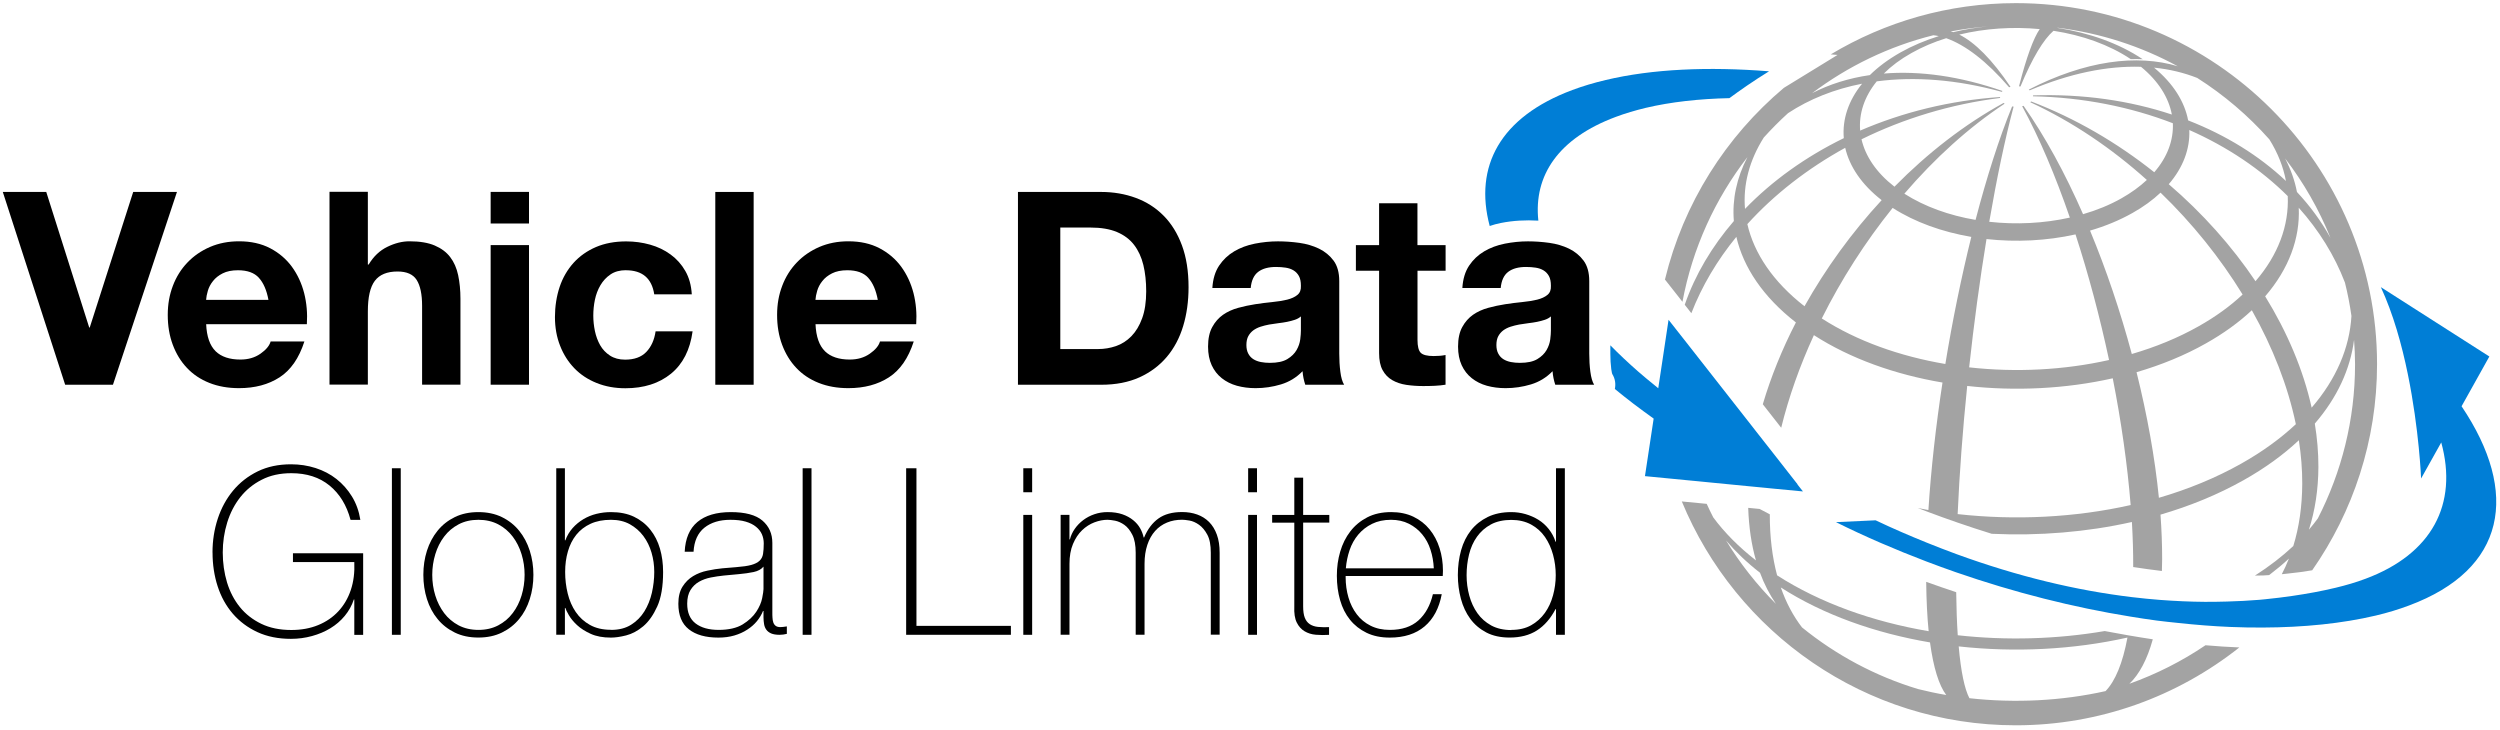
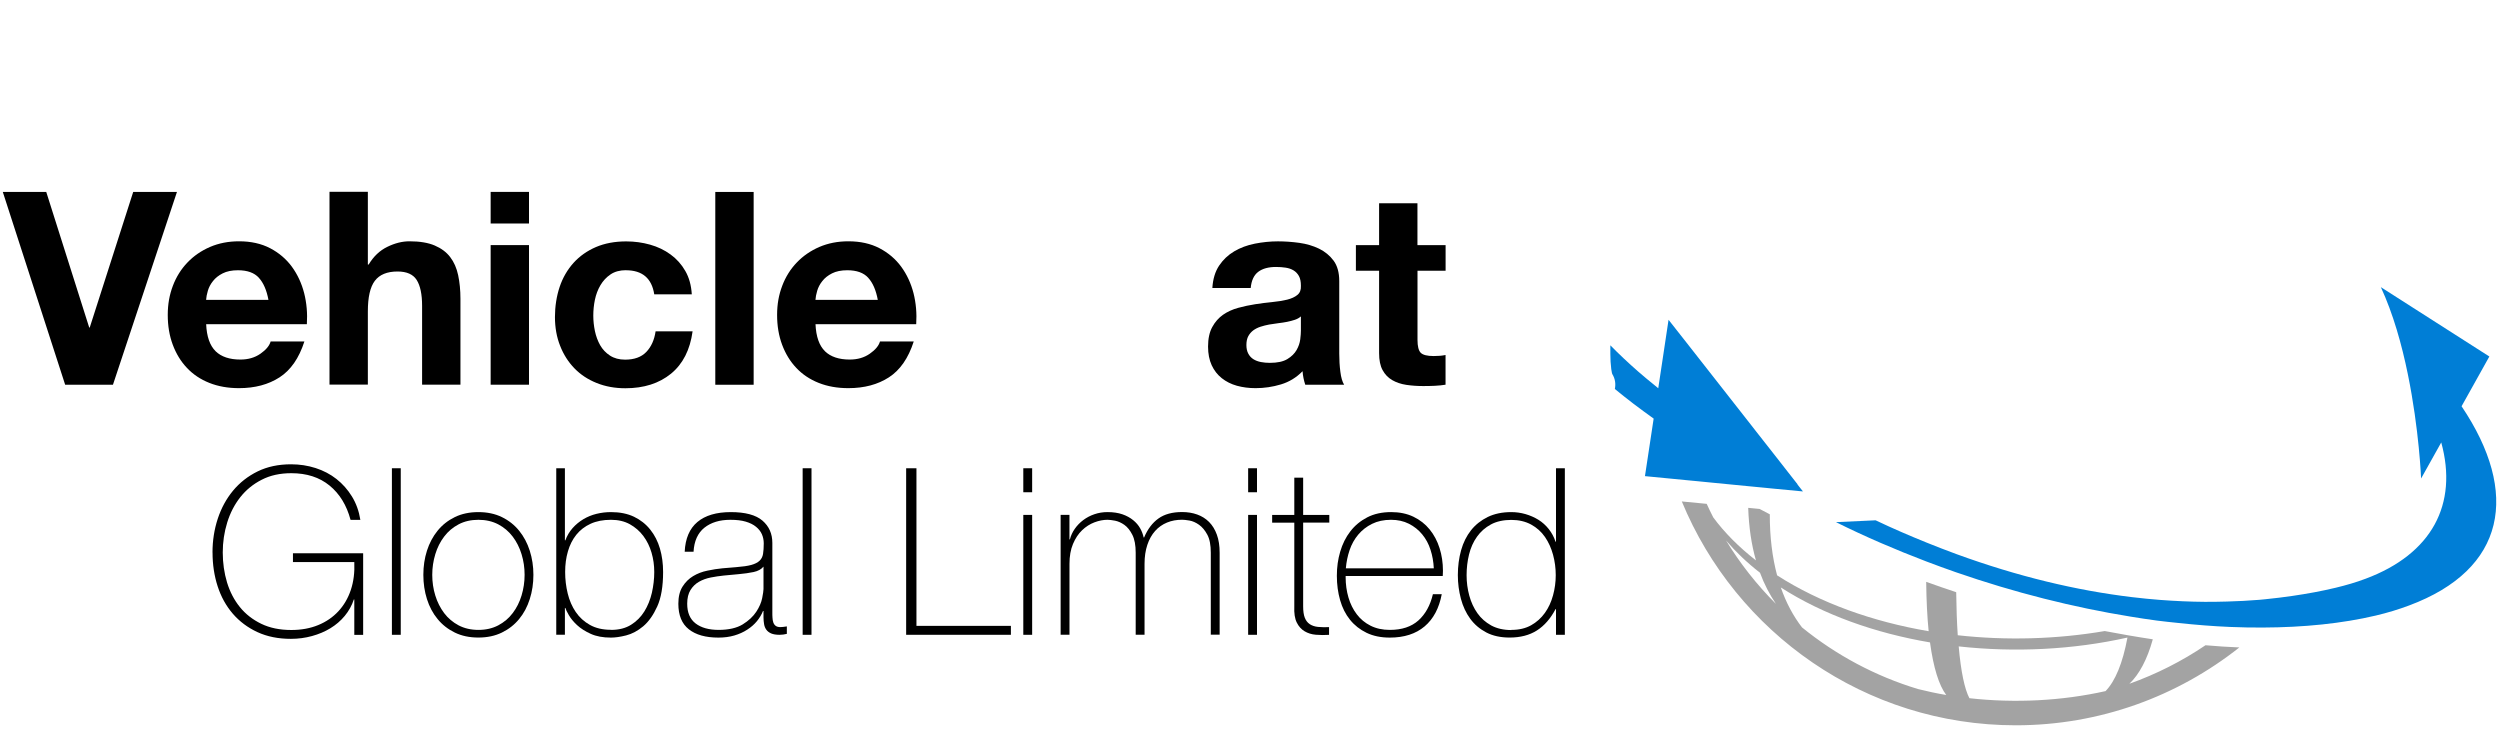
<svg xmlns="http://www.w3.org/2000/svg" id="Layer_6" data-name="Layer 6" viewBox="0 0 500 146">
  <defs>
    <style>
      .cls-1 {
        fill: #a3a3a3;
      }

      .cls-2 {
        fill: #007ed6;
      }
    </style>
  </defs>
  <g>
-     <path class="cls-1" d="M332.97,55.88l2.81,3.57.31.4.4.51c2.01-10.74,6.55-20.6,12.99-28.93-2.14,4.13-3.07,8.46-2.71,12.78-4.38,5.08-7.74,10.72-9.82,16.74l1.32,1.69c2.09-5.39,5.13-10.54,9-15.27,1.4,6.09,5.35,12.02,11.91,17.12-2.77,5.37-5,10.88-6.62,16.36l3.68,4.7c1.51-6.15,3.72-12.39,6.54-18.52,7.3,4.7,16.23,7.87,25.72,9.48-1.33,8.7-2.3,17.37-2.82,25.5-.72-.12-1.43-.27-2.13-.41.7.27,1.41.54,2.11.81,1.94.73,3.88,1.43,5.83,2.1,2.28.79,4.57,1.54,6.86,2.25,9.43.44,18.99-.33,28.03-2.36.18,3.06.27,6.03.26,8.88,0,.05,0,.09,0,.13,1.94.3,3.84.56,5.74.79.02-.79.05-1.58.05-2.41,0-2.85-.11-5.82-.33-8.86,5.92-1.73,11.53-4.03,16.63-6.9,4.29-2.41,7.98-5.1,11.04-7.98.45,2.93.69,5.83.68,8.68-.02,4.55-.63,8.73-1.79,12.48-2.23,2.09-4.79,4.06-7.67,5.91.57-.02,1.15,0,1.71-.03.38-.02.74-.05,1.13-.07,1.4-1.07,2.74-2.17,3.96-3.31-.43,1.09-.91,2.13-1.43,3.13.02,0,.04,0,.05,0,.38-.03.75-.08,1.12-.12,1.69-.17,3.34-.39,4.91-.66,8.16-11.7,12.97-25.9,12.97-41.22,0-39.82-32.4-72.21-72.22-72.21-13.53,0-26.2,3.75-37.04,10.25l1.36.11-10.73,6.58c-11.6,9.76-20.1,23.1-23.78,38.3ZM352.76,27.5c1.54-1.7,3.15-3.33,4.85-4.87,4.27-2.81,9.26-4.81,14.81-5.89-2.75,3.39-3.98,7.15-3.66,10.89-7.64,3.73-14.35,8.55-19.76,14.15-.41-4.85.88-9.73,3.76-14.28ZM360.91,61.26c-6.3-4.9-10.1-10.59-11.44-16.44,5.35-5.91,12.01-11.1,19.57-15.26.86,3.73,3.28,7.35,7.29,10.47-5.97,6.46-11.2,13.68-15.43,21.22ZM389.08,72.8c-9.12-1.55-17.7-4.59-24.72-9.11,3.88-7.78,8.69-15.3,14.17-22.11,4.47,2.87,9.93,4.81,15.73,5.8-2,8.09-3.77,16.74-5.19,25.42ZM397.29,47.81c5.92.66,12.08.35,17.81-.93,2.6,7.97,4.87,16.52,6.71,25.12-9.01,2.03-18.68,2.51-27.98,1.47.95-8.75,2.13-17.48,3.47-25.66ZM391.53,102.83c.36-8.15,1.01-16.87,1.91-25.64,9.68,1.08,19.74.58,29.11-1.53,1.7,8.63,2.93,17.25,3.58,25.35-11.14,2.51-23.1,3.09-34.6,1.81ZM418.01,46.12c3.02-.88,5.87-2.05,8.48-3.52,2.19-1.23,4.07-2.6,5.62-4.07,6.36,6.13,11.93,13.07,16.41,20.37-2.45,2.3-5.4,4.45-8.84,6.38-4.08,2.3-8.58,4.14-13.32,5.52-2.28-8.49-5.11-16.89-8.36-24.7ZM453.85,27.84c1.7,2.71,2.81,5.52,3.34,8.36-5.34-5.05-11.99-9.17-19.56-12.12-.71-3.73-2.97-7.39-6.82-10.55,3.08.31,5.98,1.01,8.64,2.06,5.35,3.4,10.19,7.53,14.39,12.25ZM457.55,39.22c.26,5.87-1.9,11.75-6.45,17.02-4.74-7.04-10.63-13.64-17.35-19.4,2.89-3.35,4.27-7.1,4.11-10.84,7.63,3.37,14.31,7.87,19.69,13.22ZM448.24,92.73c-5.05,2.84-10.6,5.12-16.46,6.83-.8-8.06-2.35-16.6-4.47-25.12,4.93-1.44,9.61-3.35,13.86-5.75,3.58-2.01,6.65-4.25,9.2-6.64,4.18,7.42,7.21,15.16,8.8,22.79-3.04,2.84-6.68,5.5-10.93,7.89ZM453.04,59.26c4.73-5.48,6.99-11.61,6.71-17.71,4.04,4.51,7.17,9.56,9.24,14.97.55,2.19.98,4.42,1.3,6.68-.37,6.35-3.04,12.64-7.96,18.33-1.67-7.54-4.88-15.1-9.3-22.27ZM463.56,103.69c-.56.76-1.14,1.51-1.78,2.25,1.23-3.82,1.88-8.03,1.9-12.58,0-2.85-.24-5.74-.72-8.64,4.51-5.22,7.11-10.94,7.85-16.75.12,1.61.2,3.24.2,4.88,0,11.1-2.7,21.57-7.44,30.83ZM466.09,47.56c-1.82-3.28-4.06-6.35-6.7-9.16-.43-2.27-1.23-4.52-2.37-6.72,3.7,4.83,6.76,10.16,9.07,15.88ZM405.76,17.93c.06.05.12.09.18.14,7.99-3.41,15.53-4.92,22.26-4.71,3.49,2.86,5.54,6.17,6.17,9.55-8.39-2.79-17.81-4.17-27.78-3.83.01.06.02.12.02.18,10.03.21,19.51,2.13,27.96,5.39.15,3.38-1.09,6.78-3.72,9.8-7.44-5.92-15.79-10.8-24.63-14.16-.05.06-.1.11-.16.16,8.36,3.86,16.27,9.21,23.31,15.54-1.42,1.33-3.11,2.56-5.09,3.68-2.35,1.33-4.94,2.38-7.67,3.17-3.59-8.19-7.63-15.61-11.9-21.67-.09.03-.19.05-.28.07,3.42,6.28,6.66,13.91,9.54,22.28-5.19,1.16-10.76,1.44-16.12.84,1.48-8.6,3.13-16.49,4.87-23.03-.1-.01-.19-.02-.3-.04-2.62,6.42-5.09,14.2-7.31,22.69-5.25-.89-10.19-2.65-14.24-5.24,6.08-7.08,12.87-13.26,20.05-18-.02-.02-.05-.04-.08-.06-.04-.03-.08-.06-.12-.09-7.83,4.29-15.22,10.04-21.83,16.75-3.63-2.82-5.81-6.1-6.59-9.48,8.39-4.13,17.79-7.02,27.73-8.27-.01-.06-.02-.12-.03-.18-10.03.68-19.5,3.05-27.97,6.71-.28-3.38.83-6.78,3.32-9.85,7.57-1,16.04-.37,25,2.1.04-.06.09-.11.15-.17-8.51-2.97-16.56-4.07-23.74-3.49,1.5-1.49,3.33-2.87,5.53-4.1,2.14-1.21,4.47-2.2,6.95-2.97,3.81,1.34,8.07,4.57,12.58,9.81.09-.03.18-.05.28-.08-3.67-5.47-7.15-8.92-10.25-10.45,5.16-1.25,10.71-1.61,16.09-1.1-1.25,1.83-2.65,5.62-4.14,11.44.1.01.2.03.29.04,2.37-5.71,4.61-9.4,6.61-11.14,5.74.88,11.14,2.78,15.45,5.67.82-.03,1.62-.02,2.4.02-4.77-3.2-10.74-5.3-17.08-6.27.03-.01.05-.01.07-.03,8.59,1.06,16.7,3.72,24,7.7-8.18-2.47-18.5-1.12-29.78,4.67ZM398.23,5.22c-2.58.23-5.13.61-7.59,1.21-.17-.06-.34-.1-.51-.14,2.65-.51,5.35-.86,8.1-1.06ZM386.7,7.05c.35.05.7.09,1.06.17-2.72.85-5.31,1.94-7.67,3.27-2.42,1.37-4.46,2.89-6.12,4.53-4.21.61-8.08,1.83-11.54,3.61,7.13-5.37,15.35-9.37,24.27-11.59Z" />
    <path class="cls-1" d="M425.86,136.77c1.98-1.88,3.58-4.86,4.7-8.91-1.65-.24-3.32-.53-5-.81-1.53-.26-3.07-.54-4.61-.84-9.6,1.64-19.66,1.92-29.4.84-.17-2.54-.27-5.41-.31-8.61-2-.66-4.01-1.36-6-2.07.04,3.69.2,7,.49,9.87-11.18-1.9-21.7-5.64-30.31-11.17-.96-3.61-1.47-7.68-1.46-12.21-.68-.35-1.36-.71-2.04-1.07l-2.28-.22c.13,3.81.64,7.34,1.55,10.51-3.46-2.7-6.31-5.58-8.54-8.6-.46-.89-.89-1.79-1.31-2.71l-.53-.05-.5-.05-3.95-.38c10.83,26.25,36.68,44.77,66.79,44.77,16.88,0,32.41-5.83,44.72-15.57-2.23-.09-4.48-.24-6.77-.44-4.7,3.18-9.81,5.77-15.24,7.71ZM425.49,127.52c-.95,5.12-2.45,8.72-4.38,10.7-8.77,1.97-18.18,2.43-27.23,1.42-.96-1.83-1.7-5.31-2.14-10.36,11.22,1.24,22.89.67,33.76-1.77ZM386,128.48c.69,5.08,1.8,8.61,3.25,10.52-1.91-.32-3.79-.73-5.65-1.19-8.56-2.59-16.42-6.82-23.2-12.33-1.74-2.26-3.17-4.92-4.24-7.99,8.47,5.44,18.82,9.12,29.83,10.99ZM345.21,108.1c1.91,2.24,4.16,4.41,6.79,6.45.84,2.29,1.93,4.34,3.18,6.22-3.8-3.8-7.15-8.05-9.97-12.67Z" />
  </g>
  <g>
-     <path class="cls-2" d="M492.31,81.26l2.38-4.26,3.18-5.7-21.7-13.87s0,0,0,0c2.47,5.33,4.2,11.54,5.39,17.37,0,.01,0,.02,0,.04,0,0,0,0,.01.01,2.27,11.09,2.65,20.85,2.65,20.85l4.03-7.21c3.39,12.35-1.86,22.31-15.14,27.26-1.84.7-3.86,1.29-5.98,1.8-2.79.67-5.68,1.2-8.63,1.63-1.7.25-3.43.46-5.19.64-.09,0-.18.02-.27.03-.38.04-.75.08-1.13.11-2.14.18-4.32.29-6.53.35-1.45.04-2.92.07-4.4.06-2.94-.02-5.95-.16-9-.39-1.83-.14-3.68-.33-5.55-.55-11.13-1.33-22.91-4.14-35.15-8.61-1.96-.72-3.94-1.49-5.93-2.29-3.39-1.37-6.79-2.83-10.23-4.47l-7.93.37c5.87,2.92,11.93,5.52,18.07,7.86,1.99.76,3.98,1.48,5.98,2.18,11.63,4.03,23.45,7.01,34.85,8.85,1.78.29,3.56.57,5.32.8,1.42.19,2.82.32,4.22.47,3.53.38,7,.66,10.4.8,2.2.09,4.35.13,6.47.12,8.26-.03,15.92-.81,22.66-2.4,2.37-.56,4.59-1.24,6.64-2.01,19.42-7.23,22.18-22.51,10.51-39.85Z" />
-     <path class="cls-2" d="M300.16,44.6c2.47-.49,4.98-.62,7.51-.47-.97-9.04,4.01-16.48,15.51-20.76,1.84-.69,3.86-1.29,5.98-1.8,5.01-1.18,10.66-1.81,16.72-1.94,1.96-1.45,4.73-3.4,7.93-5.37-12.19-.96-23.36-.47-32.66,1.74-2.37.56-4.61,1.23-6.67,2-14.5,5.41-19.7,15.31-16.54,27.2.71-.24,1.45-.45,2.21-.6Z" />
+     <path class="cls-2" d="M492.31,81.26l2.38-4.26,3.18-5.7-21.7-13.87c2.47,5.33,4.2,11.54,5.39,17.37,0,.01,0,.02,0,.04,0,0,0,0,.01.01,2.27,11.09,2.65,20.85,2.65,20.85l4.03-7.21c3.39,12.35-1.86,22.31-15.14,27.26-1.84.7-3.86,1.29-5.98,1.8-2.79.67-5.68,1.2-8.63,1.63-1.7.25-3.43.46-5.19.64-.09,0-.18.02-.27.03-.38.04-.75.08-1.13.11-2.14.18-4.32.29-6.53.35-1.45.04-2.92.07-4.4.06-2.94-.02-5.95-.16-9-.39-1.83-.14-3.68-.33-5.55-.55-11.13-1.33-22.91-4.14-35.15-8.61-1.96-.72-3.94-1.49-5.93-2.29-3.39-1.37-6.79-2.83-10.23-4.47l-7.93.37c5.87,2.92,11.93,5.52,18.07,7.86,1.99.76,3.98,1.48,5.98,2.18,11.63,4.03,23.45,7.01,34.85,8.85,1.78.29,3.56.57,5.32.8,1.42.19,2.82.32,4.22.47,3.53.38,7,.66,10.4.8,2.2.09,4.35.13,6.47.12,8.26-.03,15.92-.81,22.66-2.4,2.37-.56,4.59-1.24,6.64-2.01,19.42-7.23,22.18-22.51,10.51-39.85Z" />
    <path class="cls-2" d="M359.51,96.86l-1.85-2.36-2.61-3.34-3.88-4.94-.59-.76-13.72-17.5-.22-.28-1-1.27-.14-.18-.13-.16-1.66-2.11-1.3,8.66-.76,5.03h0c-.2-.16-.37-.31-.57-.47-1.18-.95-2.34-1.91-3.43-2.86-2.01-1.76-3.87-3.51-5.58-5.26v1.67c0,1.08.06,2.13.18,3.09.09.71.2.98.2.98.58.92.73,1.98.52,3,1.2.98,2.43,1.96,3.71,2.94,1.3.99,2.67,1.99,4.05,2.98h0s-.73,4.83-.73,4.83l-1.01,6.68,5.69.55,3.81.37h.01s.95.09.95.09l3.04.3,7.18.7,3.54.34h0l.97.1,6.41.61-1.11-1.41Z" />
  </g>
  <g>
    <path d="M42.5,110.49c0-2.36.35-4.61,1.05-6.74.7-2.13,1.72-4,3.06-5.62,1.34-1.61,2.98-2.9,4.92-3.85,1.94-.95,4.17-1.42,6.69-1.42,1.71,0,3.34.25,4.9.75,1.55.5,2.95,1.23,4.17,2.19,1.23.97,2.26,2.13,3.1,3.5.84,1.37,1.4,2.92,1.68,4.67h-1.96c-.78-2.92-2.18-5.21-4.2-6.86-2.02-1.65-4.57-2.47-7.65-2.47-2.24,0-4.22.43-5.92,1.31-1.71.87-3.14,2.04-4.29,3.5-1.15,1.46-2.02,3.15-2.61,5.06-.59,1.91-.89,3.91-.89,5.99s.29,4.11.86,6c.58,1.88,1.43,3.52,2.57,4.92,1.13,1.4,2.56,2.51,4.27,3.34,1.71.83,3.71,1.24,6.02,1.24,1.99,0,3.78-.33,5.36-.98,1.59-.65,2.93-1.57,4.03-2.75s1.94-2.6,2.5-4.27c.56-1.67.79-3.52.7-5.58h-12.27v-1.77h14.04v16.33h-1.77v-7.09h-.09c-.4,1.21-1.01,2.31-1.82,3.29-.81.98-1.77,1.8-2.87,2.47-1.1.67-2.33,1.19-3.68,1.56-1.35.37-2.76.56-4.22.56-2.52,0-4.75-.45-6.7-1.35-1.94-.9-3.58-2.13-4.92-3.68-1.34-1.56-2.35-3.38-3.03-5.48s-1.02-4.35-1.02-6.74Z" />
    <path d="M80.15,93.65v33.31h-1.77v-33.31h1.77Z" />
    <path d="M84.67,114.97c0-1.71.24-3.32.72-4.83.48-1.51,1.19-2.84,2.12-3.99.93-1.15,2.08-2.06,3.45-2.73,1.37-.67,2.94-1,4.71-1s3.34.33,4.71,1c1.37.67,2.52,1.58,3.45,2.73.93,1.15,1.64,2.48,2.12,3.99.48,1.51.73,3.12.73,4.83s-.24,3.33-.73,4.85c-.48,1.52-1.19,2.85-2.12,3.98-.93,1.14-2.08,2.04-3.45,2.71-1.37.67-2.94,1-4.71,1s-3.34-.33-4.71-1c-1.37-.67-2.52-1.57-3.45-2.71-.93-1.13-1.64-2.46-2.12-3.98-.48-1.52-.72-3.14-.72-4.85ZM86.45,114.97c0,1.43.2,2.81.61,4.13.4,1.32,1,2.49,1.77,3.52.78,1.03,1.74,1.84,2.89,2.45,1.15.6,2.47.91,3.97.91s2.81-.31,3.96-.91c1.15-.61,2.12-1.42,2.89-2.45.78-1.02,1.37-2.2,1.77-3.52.4-1.32.61-2.7.61-4.13s-.2-2.8-.61-4.13c-.4-1.32-1-2.5-1.77-3.52-.78-1.03-1.74-1.84-2.89-2.45-1.15-.6-2.47-.91-3.96-.91s-2.82.3-3.97.91c-1.15.61-2.12,1.42-2.89,2.45-.78,1.02-1.37,2.2-1.77,3.52-.4,1.32-.61,2.7-.61,4.13Z" />
    <path d="M111.26,93.65h1.72v14.42h.09c.34-.93.83-1.75,1.45-2.45.62-.7,1.34-1.29,2.15-1.78.81-.48,1.68-.84,2.62-1.07.94-.23,1.9-.35,2.9-.35,1.78,0,3.31.31,4.61.93,1.29.62,2.38,1.48,3.25,2.57.87,1.09,1.52,2.36,1.94,3.8s.63,3.01.63,4.69c0,2.86-.39,5.16-1.17,6.88-.78,1.72-1.72,3.05-2.81,3.97-1.09.91-2.23,1.52-3.41,1.82-1.18.3-2.2.44-3.04.44-1.59,0-2.94-.25-4.04-.75s-2.02-1.08-2.74-1.75c-.72-.67-1.26-1.33-1.64-1.99-.38-.65-.61-1.13-.7-1.45h-.09v5.37h-1.73v-33.31ZM122.2,125.98c1.59,0,2.93-.34,4.02-1.03,1.09-.68,1.98-1.58,2.66-2.68s1.18-2.35,1.5-3.73c.31-1.38.47-2.76.47-4.13s-.18-2.63-.54-3.87c-.36-1.24-.91-2.36-1.64-3.34s-1.64-1.76-2.71-2.36c-1.08-.59-2.33-.88-3.77-.88-1.56,0-2.91.26-4.07.79-1.15.53-2.1,1.26-2.85,2.19-.75.93-1.31,2.04-1.68,3.31-.38,1.28-.56,2.66-.56,4.15s.17,2.89.51,4.29c.34,1.4.88,2.64,1.61,3.71.73,1.07,1.68,1.94,2.83,2.58,1.15.65,2.56.98,4.21.98Z" />
    <path d="M152.69,122.2h-.09c-.28.71-.69,1.39-1.21,2.03-.53.64-1.17,1.21-1.94,1.7-.76.5-1.63.89-2.59,1.17-.96.28-2.02.42-3.17.42-2.55,0-4.52-.55-5.92-1.66-1.4-1.1-2.1-2.8-2.1-5.11,0-1.4.28-2.54.84-3.43.56-.89,1.27-1.59,2.12-2.1.85-.51,1.8-.88,2.85-1.09,1.04-.22,2.04-.38,3.01-.47l2.75-.23c1.28-.1,2.28-.24,3.01-.44.73-.2,1.28-.48,1.66-.84s.61-.81.7-1.38c.09-.56.14-1.26.14-2.1,0-.65-.13-1.26-.37-1.82-.25-.56-.64-1.06-1.17-1.49-.53-.44-1.21-.78-2.05-1.03-.84-.25-1.86-.37-3.08-.37-2.15,0-3.88.53-5.2,1.58-1.32,1.06-2.05,2.66-2.17,4.81h-1.77c.12-2.64.97-4.63,2.54-5.95,1.57-1.32,3.8-1.98,6.69-1.98s5,.57,6.32,1.7c1.32,1.14,1.98,2.62,1.98,4.46v13.95c0,.34,0,.69.03,1.02.01.34.07.65.16.93s.25.51.47.68c.22.17.53.26.93.26.31,0,.75-.05,1.31-.14v1.49c-.47.12-.95.19-1.45.19-.72,0-1.28-.1-1.7-.28-.42-.19-.74-.44-.96-.75-.22-.31-.37-.67-.44-1.09s-.12-.88-.12-1.38v-1.26ZM152.69,113.33c-.43.53-1.1.89-1.98,1.08-.89.19-1.88.32-2.96.42l-2.99.28c-.87.09-1.74.22-2.61.39-.87.17-1.66.46-2.36.86-.7.4-1.27.96-1.7,1.66s-.65,1.61-.65,2.73c0,1.77.56,3.08,1.68,3.94,1.12.86,2.66,1.29,4.62,1.29s3.62-.37,4.8-1.1c1.18-.73,2.08-1.57,2.71-2.52.62-.95,1.02-1.87,1.19-2.75.17-.89.26-1.49.26-1.8v-4.48Z" />
    <path d="M162.3,93.65v33.31h-1.77v-33.31h1.77Z" />
    <path d="M181.24,93.65h2.05v31.53h18.89v1.78h-20.95v-33.31Z" />
    <path d="M204.66,98.45v-4.8h1.77v4.8h-1.77ZM204.66,126.96v-23.98h1.77v23.98h-1.77Z" />
    <path d="M212.12,102.98h1.77v4.9h.09c.19-.75.51-1.45.98-2.12.47-.67,1.03-1.25,1.7-1.75.67-.5,1.41-.89,2.24-1.17.82-.28,1.69-.42,2.59-.42,1.15,0,2.15.15,2.99.44s1.56.69,2.15,1.17,1.06,1.02,1.4,1.63c.34.6.57,1.22.7,1.84h.09c.71-1.68,1.67-2.95,2.87-3.8,1.2-.86,2.77-1.29,4.73-1.29,1.09,0,2.09.16,3.01.49.92.33,1.71.82,2.38,1.49.67.67,1.19,1.52,1.56,2.54.38,1.03.56,2.24.56,3.64v16.37h-1.77v-16.42c0-1.52-.23-2.72-.7-3.59-.47-.87-1.02-1.53-1.66-1.98-.64-.45-1.27-.73-1.91-.84-.64-.11-1.13-.16-1.47-.16-1.09,0-2.09.18-3.01.56-.92.38-1.71.93-2.38,1.68s-1.19,1.67-1.56,2.78-.56,2.37-.56,3.8v14.18h-1.77v-16.42c0-1.49-.22-2.68-.67-3.57-.45-.88-.98-1.55-1.59-1.98s-1.23-.71-1.87-.84c-.64-.12-1.14-.18-1.51-.18-.84,0-1.71.17-2.61.51-.9.34-1.73.87-2.47,1.58-.75.72-1.35,1.63-1.82,2.75-.47,1.12-.7,2.44-.7,3.97v14.18h-1.77v-23.98Z" />
    <path d="M249.63,98.45v-4.8h1.77v4.8h-1.77ZM249.63,126.96v-23.98h1.77v23.98h-1.77Z" />
    <path d="M265.86,104.52h-5.23v16.75c0,.97.11,1.72.33,2.28.22.56.55.99,1,1.29.45.29,1,.48,1.63.54.64.06,1.38.08,2.22.05v1.54c-.9.06-1.78.05-2.64-.02s-1.61-.31-2.26-.7c-.65-.39-1.18-.97-1.56-1.75-.39-.78-.55-1.85-.49-3.22v-16.75h-4.43v-1.54h4.43v-7.46h1.77v7.46h5.23v1.54Z" />
    <path d="M269.13,115.2v.28c0,1.4.19,2.74.56,4.01.37,1.28.93,2.4,1.66,3.36.73.97,1.65,1.73,2.76,2.29s2.39.84,3.86.84c2.4,0,4.3-.63,5.71-1.89,1.4-1.26,2.37-3.01,2.9-5.25h1.77c-.53,2.8-1.67,4.95-3.43,6.44-1.76,1.49-4.08,2.24-6.97,2.24-1.77,0-3.32-.32-4.64-.96s-2.43-1.51-3.31-2.61c-.89-1.1-1.55-2.41-1.98-3.92-.43-1.51-.65-3.13-.65-4.87s.22-3.29.67-4.83c.45-1.54,1.13-2.9,2.03-4.06.9-1.17,2.03-2.1,3.38-2.8s2.95-1.05,4.78-1.05c1.68,0,3.17.31,4.46.93s2.37,1.47,3.24,2.54c.87,1.07,1.53,2.31,1.98,3.73.45,1.41.68,2.93.68,4.55,0,.16,0,.33-.02.54-.02.2-.02.37-.02.49h-19.41ZM286.76,113.66c-.06-1.31-.28-2.54-.66-3.71-.37-1.17-.93-2.19-1.66-3.08-.73-.89-1.62-1.59-2.66-2.12-1.05-.53-2.24-.79-3.58-.79-1.44,0-2.7.27-3.79.81-1.09.54-2.01,1.26-2.76,2.15-.75.89-1.33,1.92-1.73,3.1-.4,1.18-.65,2.4-.75,3.64h17.59Z" />
    <path d="M311.2,121.82h-.09c-1,1.9-2.24,3.32-3.73,4.27-1.49.95-3.31,1.42-5.46,1.42-1.8,0-3.36-.34-4.66-1.02-1.31-.69-2.38-1.6-3.22-2.75-.84-1.15-1.46-2.48-1.86-3.99-.4-1.51-.61-3.08-.61-4.73,0-1.77.22-3.43.65-4.97.43-1.54,1.1-2.87,1.98-3.99.89-1.12,2-2,3.34-2.66,1.34-.65,2.91-.98,4.71-.98.96,0,1.91.13,2.85.4.93.27,1.8.65,2.59,1.14.79.49,1.48,1.12,2.07,1.86.59.75,1.04,1.59,1.35,2.52h.09v-14.69h1.77v33.31h-1.77v-5.13ZM302.29,125.98c1.52,0,2.84-.31,3.94-.93,1.1-.62,2.02-1.45,2.75-2.47.73-1.02,1.27-2.2,1.63-3.52.36-1.32.54-2.66.54-4.03s-.18-2.76-.54-4.08c-.36-1.32-.89-2.5-1.61-3.55-.72-1.04-1.64-1.87-2.77-2.49-1.14-.62-2.47-.93-3.99-.93s-2.94.3-4.06.91c-1.12.61-2.05,1.42-2.78,2.45-.73,1.02-1.26,2.21-1.59,3.55-.33,1.34-.49,2.72-.49,4.15s.18,2.76.54,4.09c.36,1.32.9,2.49,1.63,3.52.73,1.03,1.66,1.84,2.77,2.45,1.12.6,2.46.91,4.01.91Z" />
  </g>
  <g>
    <path d="M13.03,76.94L.56,38.39h8.69l8.59,27.11h.11l8.69-27.11h8.75l-12.8,38.56h-9.56Z" />
    <path d="M43.11,70.24c1.15,1.12,2.81,1.67,4.97,1.67,1.55,0,2.88-.38,4-1.16,1.11-.77,1.8-1.59,2.05-2.46h6.75c-1.08,3.35-2.74,5.74-4.97,7.18-2.23,1.44-4.93,2.16-8.1,2.16-2.2,0-4.18-.35-5.94-1.05-1.76-.7-3.26-1.7-4.48-3-1.23-1.29-2.17-2.85-2.84-4.64-.67-1.8-1-3.78-1-5.94s.34-4.03,1.02-5.83c.68-1.8,1.66-3.36,2.92-4.67,1.26-1.32,2.76-2.35,4.51-3.11,1.75-.75,3.68-1.13,5.81-1.13,2.38,0,4.44.46,6.21,1.38,1.76.92,3.21,2.15,4.35,3.7,1.13,1.55,1.95,3.31,2.46,5.29.5,1.98.68,4.05.54,6.21h-20.14c.11,2.48.74,4.28,1.89,5.4ZM51.78,55.56c-.92-1.01-2.31-1.51-4.19-1.51-1.22,0-2.24.21-3.05.62-.81.41-1.46.92-1.94,1.54-.49.61-.83,1.26-1.03,1.94-.2.69-.32,1.29-.35,1.83h12.47c-.36-1.94-1-3.42-1.92-4.42Z" />
    <path d="M73.57,38.39v14.52h.16c.97-1.62,2.21-2.8,3.73-3.54,1.51-.74,2.99-1.11,4.43-1.11,2.05,0,3.74.28,5.05.84,1.31.56,2.35,1.33,3.1,2.32.76.99,1.29,2.2,1.59,3.61.3,1.42.46,3,.46,4.73v17.17h-7.67v-15.77c0-2.3-.36-4.02-1.08-5.16s-2-1.7-3.83-1.7c-2.09,0-3.6.62-4.54,1.86-.94,1.24-1.4,3.28-1.4,6.13v14.63h-7.67v-38.56h7.67Z" />
    <path d="M98.13,44.7v-6.32h7.67v6.32h-7.67ZM105.8,49.02v27.92h-7.67v-27.92h7.67Z" />
    <path d="M125.19,54.04c-1.22,0-2.25.28-3.08.84s-1.5,1.28-2.02,2.16-.89,1.86-1.11,2.92c-.22,1.06-.32,2.11-.32,3.16s.11,2.04.32,3.08c.22,1.04.57,1.99,1.05,2.84.49.85,1.14,1.54,1.97,2.08.83.54,1.84.81,3.02.81,1.84,0,3.25-.51,4.24-1.54.99-1.03,1.61-2.41,1.86-4.13h7.4c-.51,3.71-1.94,6.53-4.32,8.48-2.38,1.94-5.42,2.91-9.12,2.91-2.09,0-4.01-.35-5.75-1.05-1.75-.7-3.23-1.68-4.45-2.94-1.22-1.26-2.18-2.76-2.86-4.51-.69-1.74-1.03-3.66-1.03-5.75s.32-4.17.94-6.02,1.56-3.45,2.78-4.81c1.22-1.35,2.72-2.4,4.48-3.16,1.76-.75,3.78-1.13,6.05-1.13,1.66,0,3.25.22,4.78.65,1.53.43,2.9,1.09,4.1,1.97,1.21.88,2.19,1.98,2.94,3.29.76,1.31,1.19,2.87,1.3,4.67h-7.51c-.5-3.21-2.39-4.81-5.67-4.81Z" />
    <path d="M150.73,38.39v38.56h-7.67v-38.56h7.67Z" />
    <path d="M164.98,70.24c1.15,1.12,2.81,1.67,4.97,1.67,1.55,0,2.88-.38,4-1.16,1.11-.77,1.8-1.59,2.05-2.46h6.75c-1.08,3.35-2.74,5.74-4.97,7.18-2.23,1.44-4.93,2.16-8.1,2.16-2.2,0-4.18-.35-5.94-1.05s-3.26-1.7-4.48-3c-1.23-1.29-2.17-2.85-2.84-4.64-.67-1.8-1-3.78-1-5.94s.34-4.03,1.02-5.83c.68-1.8,1.66-3.36,2.92-4.67,1.26-1.32,2.76-2.35,4.51-3.11,1.75-.75,3.68-1.13,5.81-1.13,2.38,0,4.44.46,6.21,1.38,1.76.92,3.21,2.15,4.35,3.7,1.13,1.55,1.95,3.31,2.46,5.29.5,1.98.68,4.05.54,6.21h-20.14c.11,2.48.74,4.28,1.89,5.4ZM173.65,55.56c-.92-1.01-2.31-1.51-4.19-1.51-1.22,0-2.24.21-3.05.62-.81.41-1.46.92-1.94,1.54-.49.61-.83,1.26-1.03,1.94-.2.69-.32,1.29-.35,1.83h12.47c-.36-1.94-1-3.42-1.92-4.42Z" />
-     <path d="M220.22,38.39c2.48,0,4.8.4,6.94,1.19,2.14.79,4,1.98,5.56,3.56,1.57,1.58,2.79,3.56,3.67,5.94s1.32,5.16,1.32,8.37c0,2.8-.36,5.4-1.08,7.77-.72,2.38-1.81,4.43-3.27,6.16-1.46,1.73-3.28,3.09-5.45,4.08-2.18.99-4.74,1.49-7.69,1.49h-16.63v-38.56h16.63ZM219.63,69.81c1.22,0,2.41-.2,3.56-.59,1.15-.4,2.18-1.05,3.08-1.97.9-.92,1.62-2.11,2.16-3.59.54-1.47.81-3.28.81-5.4,0-1.94-.19-3.7-.57-5.27-.38-1.56-1-2.9-1.86-4.02s-2.01-1.97-3.43-2.57c-1.42-.59-3.18-.89-5.27-.89h-6.05v24.3h7.56Z" />
    <path d="M242.47,57.61c.11-1.8.56-3.29,1.35-4.48.79-1.18,1.8-2.14,3.02-2.86,1.22-.72,2.6-1.24,4.13-1.54,1.53-.3,3.07-.46,4.62-.46,1.4,0,2.82.1,4.27.3,1.44.2,2.75.59,3.94,1.16,1.19.58,2.16,1.38,2.92,2.4.75,1.02,1.13,2.38,1.13,4.08v14.52c0,1.26.07,2.47.22,3.62.14,1.15.4,2.02.75,2.59h-7.77c-.14-.43-.26-.87-.35-1.32-.09-.45-.16-.91-.19-1.38-1.22,1.26-2.66,2.14-4.32,2.64-1.66.5-3.35.75-5.08.75-1.33,0-2.57-.16-3.73-.48-1.15-.32-2.16-.83-3.02-1.51-.86-.68-1.54-1.55-2.02-2.59-.48-1.04-.73-2.29-.73-3.73,0-1.58.28-2.89.84-3.91.56-1.03,1.28-1.84,2.16-2.46.88-.61,1.89-1.07,3.02-1.38,1.13-.31,2.28-.55,3.43-.73,1.15-.18,2.29-.32,3.4-.43,1.12-.11,2.11-.27,2.97-.48.86-.22,1.55-.53,2.05-.95.51-.41.74-1.02.7-1.81,0-.83-.13-1.49-.4-1.97-.27-.48-.63-.86-1.08-1.13s-.97-.45-1.57-.54c-.59-.09-1.23-.14-1.92-.14-1.51,0-2.7.32-3.56.97-.86.65-1.37,1.73-1.51,3.24h-7.67ZM260.18,63.28c-.32.29-.73.52-1.21.68-.48.16-1.01.3-1.56.41-.56.11-1.14.2-1.76.27-.61.07-1.22.16-1.83.27-.58.11-1.14.25-1.7.43-.56.18-1.05.43-1.46.73-.41.31-.75.7-1,1.16s-.38,1.06-.38,1.78c0,.68.13,1.26.38,1.72.25.47.59.84,1.02,1.11.43.27.94.46,1.51.57.58.11,1.17.16,1.78.16,1.51,0,2.68-.25,3.51-.76.83-.5,1.44-1.11,1.84-1.81.4-.7.64-1.41.73-2.13.09-.72.13-1.3.13-1.73v-2.86Z" />
    <path d="M289.12,49.02v5.13h-5.62v13.82c0,1.3.22,2.16.65,2.59s1.3.65,2.59.65c.43,0,.85-.02,1.24-.05s.78-.09,1.13-.16v5.94c-.65.11-1.37.18-2.16.22s-1.57.05-2.32.05c-1.19,0-2.31-.08-3.38-.24-1.06-.16-2-.48-2.81-.95s-1.45-1.13-1.92-2c-.47-.86-.7-1.99-.7-3.4v-16.47h-4.64v-5.13h4.64v-8.37h7.67v8.37h5.62Z" />
-     <path d="M292.47,57.61c.11-1.8.56-3.29,1.35-4.48.79-1.18,1.8-2.14,3.02-2.86,1.22-.72,2.6-1.24,4.13-1.54,1.53-.3,3.07-.46,4.62-.46,1.4,0,2.82.1,4.27.3,1.44.2,2.75.59,3.94,1.16,1.19.58,2.16,1.38,2.92,2.4.75,1.02,1.13,2.38,1.13,4.08v14.52c0,1.26.07,2.47.22,3.62s.4,2.02.75,2.59h-7.77c-.14-.43-.26-.87-.35-1.32-.09-.45-.16-.91-.19-1.38-1.22,1.26-2.66,2.14-4.32,2.64-1.66.5-3.35.75-5.08.75-1.33,0-2.57-.16-3.73-.48-1.15-.32-2.16-.83-3.02-1.51-.86-.68-1.54-1.55-2.02-2.59-.48-1.04-.73-2.29-.73-3.73,0-1.58.28-2.89.84-3.91.56-1.03,1.28-1.84,2.16-2.46.88-.61,1.89-1.07,3.02-1.38,1.13-.31,2.28-.55,3.43-.73,1.15-.18,2.29-.32,3.4-.43,1.12-.11,2.11-.27,2.97-.48.86-.22,1.55-.53,2.05-.95.51-.41.74-1.02.7-1.81,0-.83-.13-1.49-.4-1.97-.27-.48-.63-.86-1.08-1.13s-.97-.45-1.57-.54c-.59-.09-1.23-.14-1.92-.14-1.51,0-2.7.32-3.56.97-.86.65-1.37,1.73-1.51,3.24h-7.67ZM310.18,63.28c-.32.29-.73.52-1.21.68-.48.16-1.01.3-1.56.41-.56.11-1.14.2-1.76.27-.61.07-1.22.16-1.83.27-.58.11-1.14.25-1.7.43-.56.18-1.05.43-1.46.73-.41.31-.75.7-1,1.16s-.38,1.06-.38,1.78c0,.68.13,1.26.38,1.72.25.47.59.84,1.02,1.11.43.27.94.46,1.51.57.58.11,1.17.16,1.78.16,1.51,0,2.68-.25,3.51-.76.83-.5,1.44-1.11,1.84-1.81.4-.7.64-1.41.73-2.13.09-.72.13-1.3.13-1.73v-2.86Z" />
  </g>
</svg>